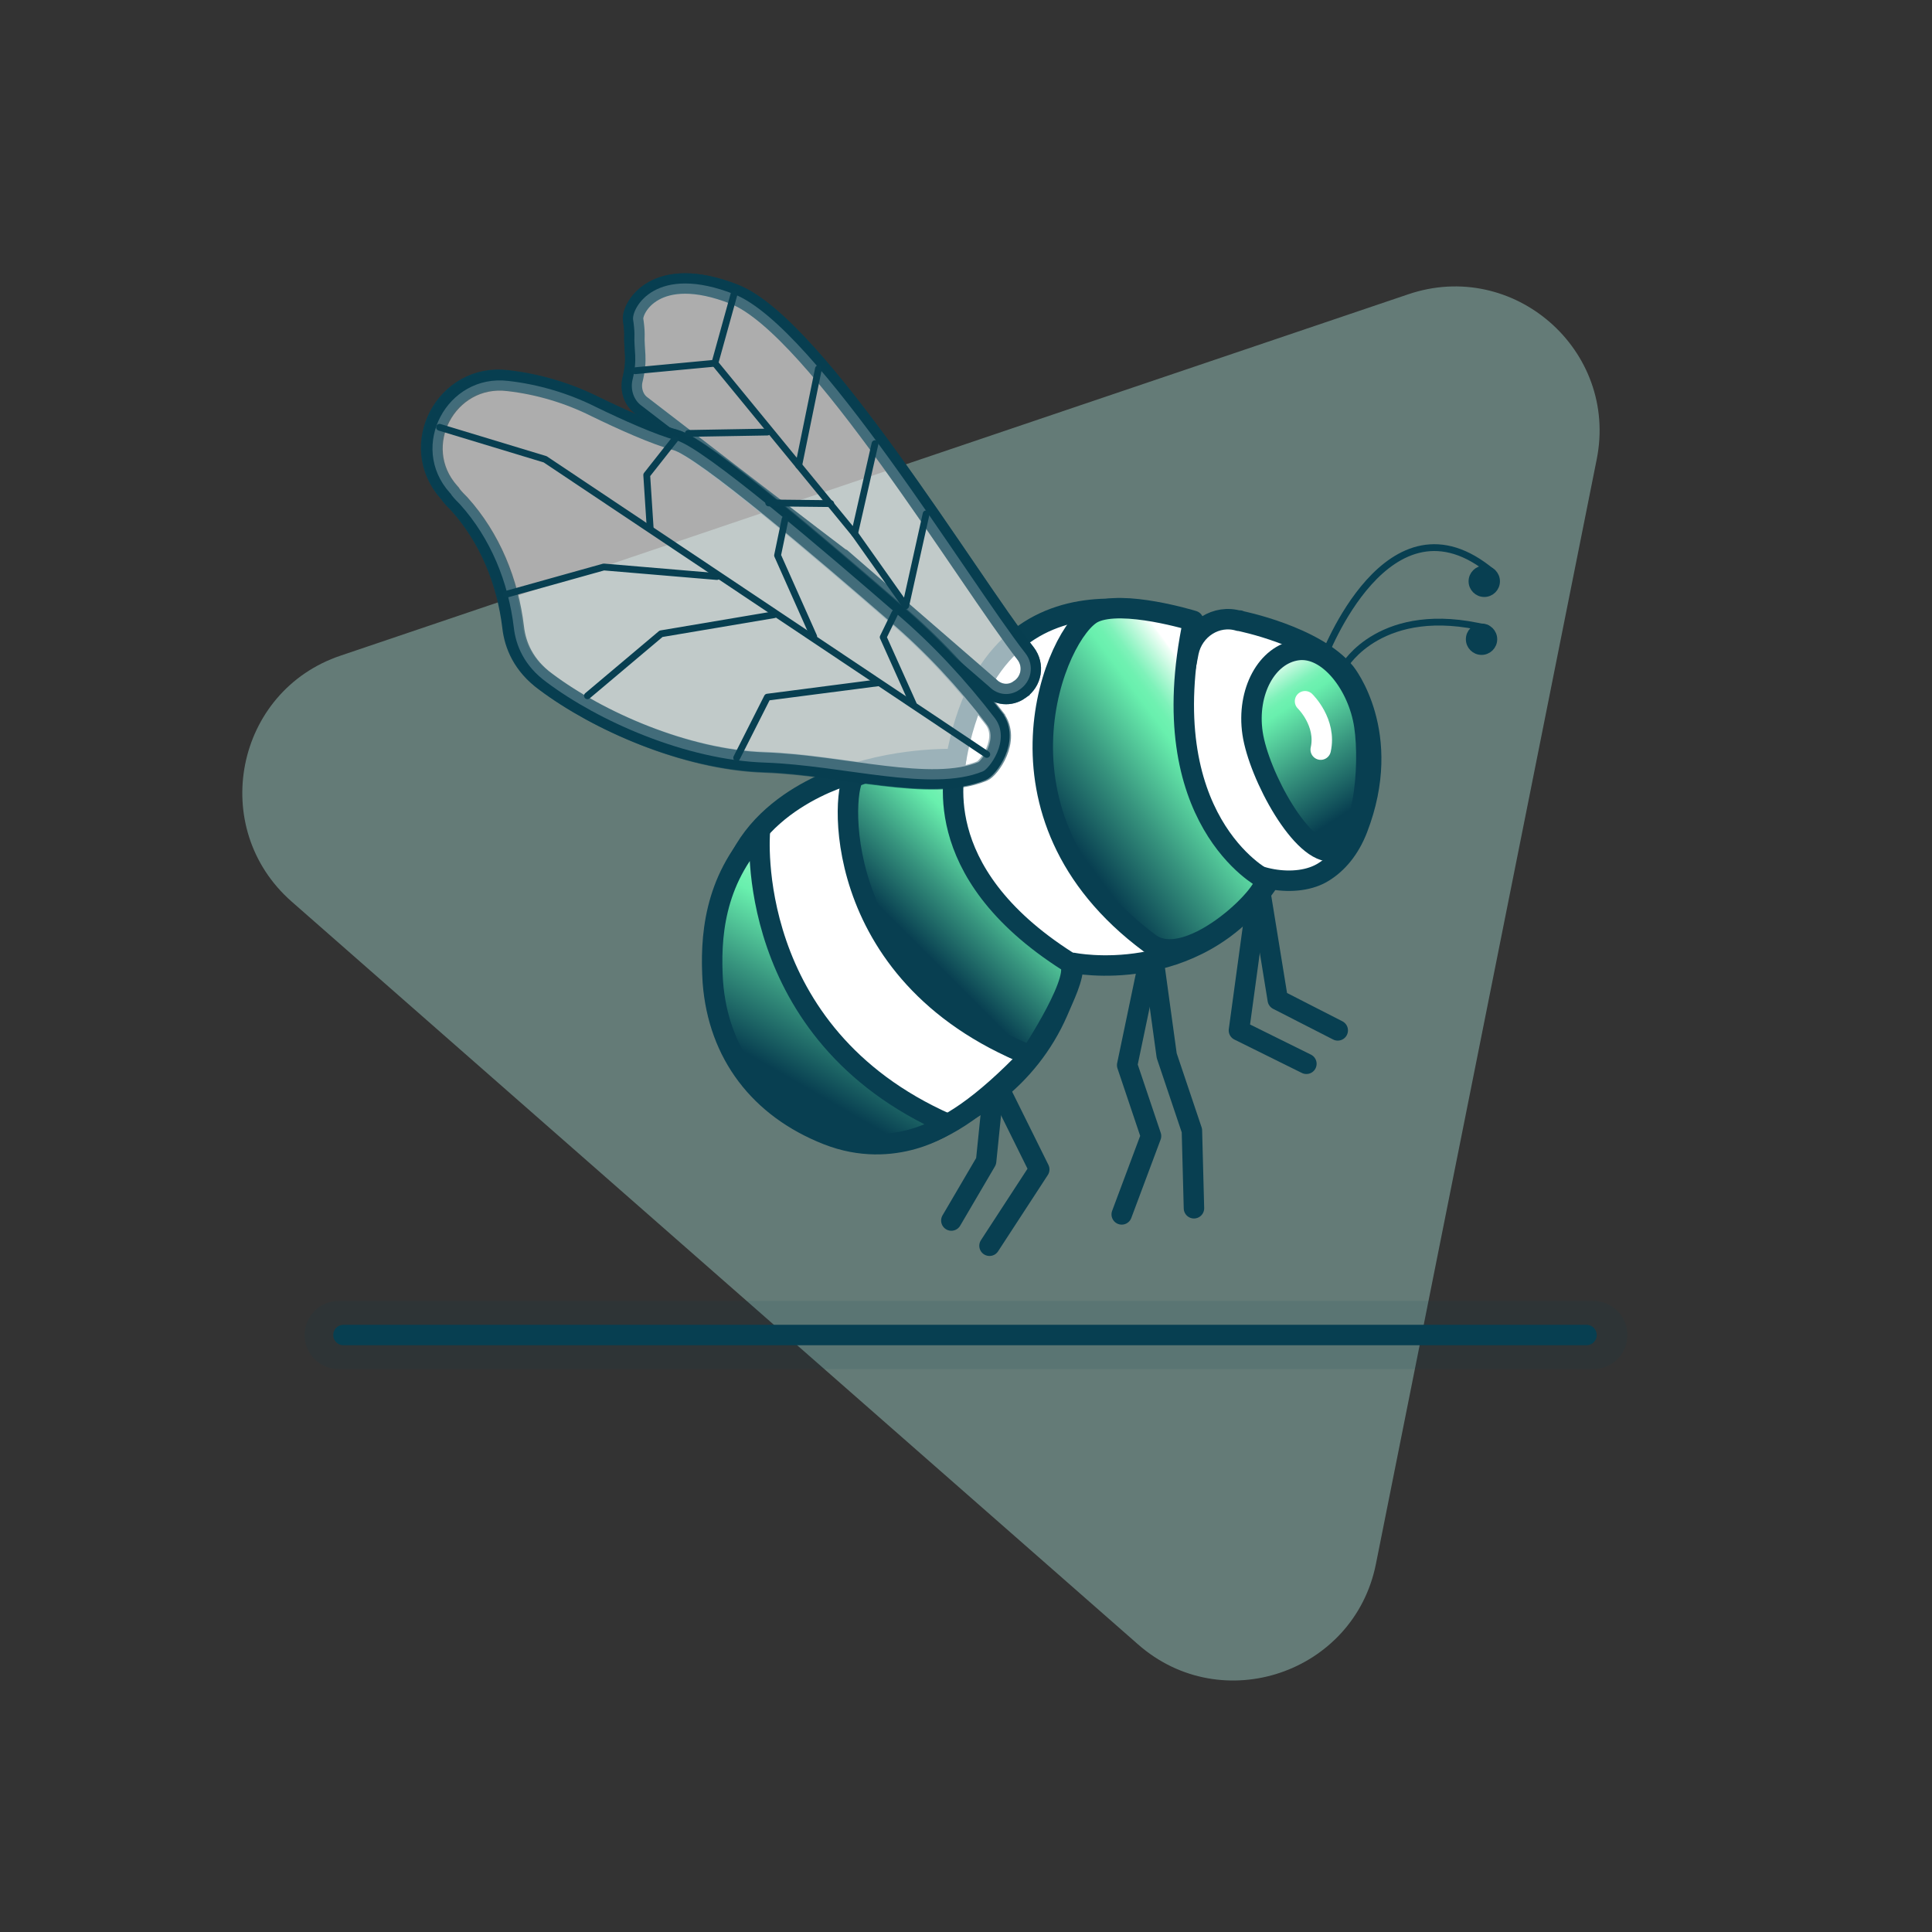
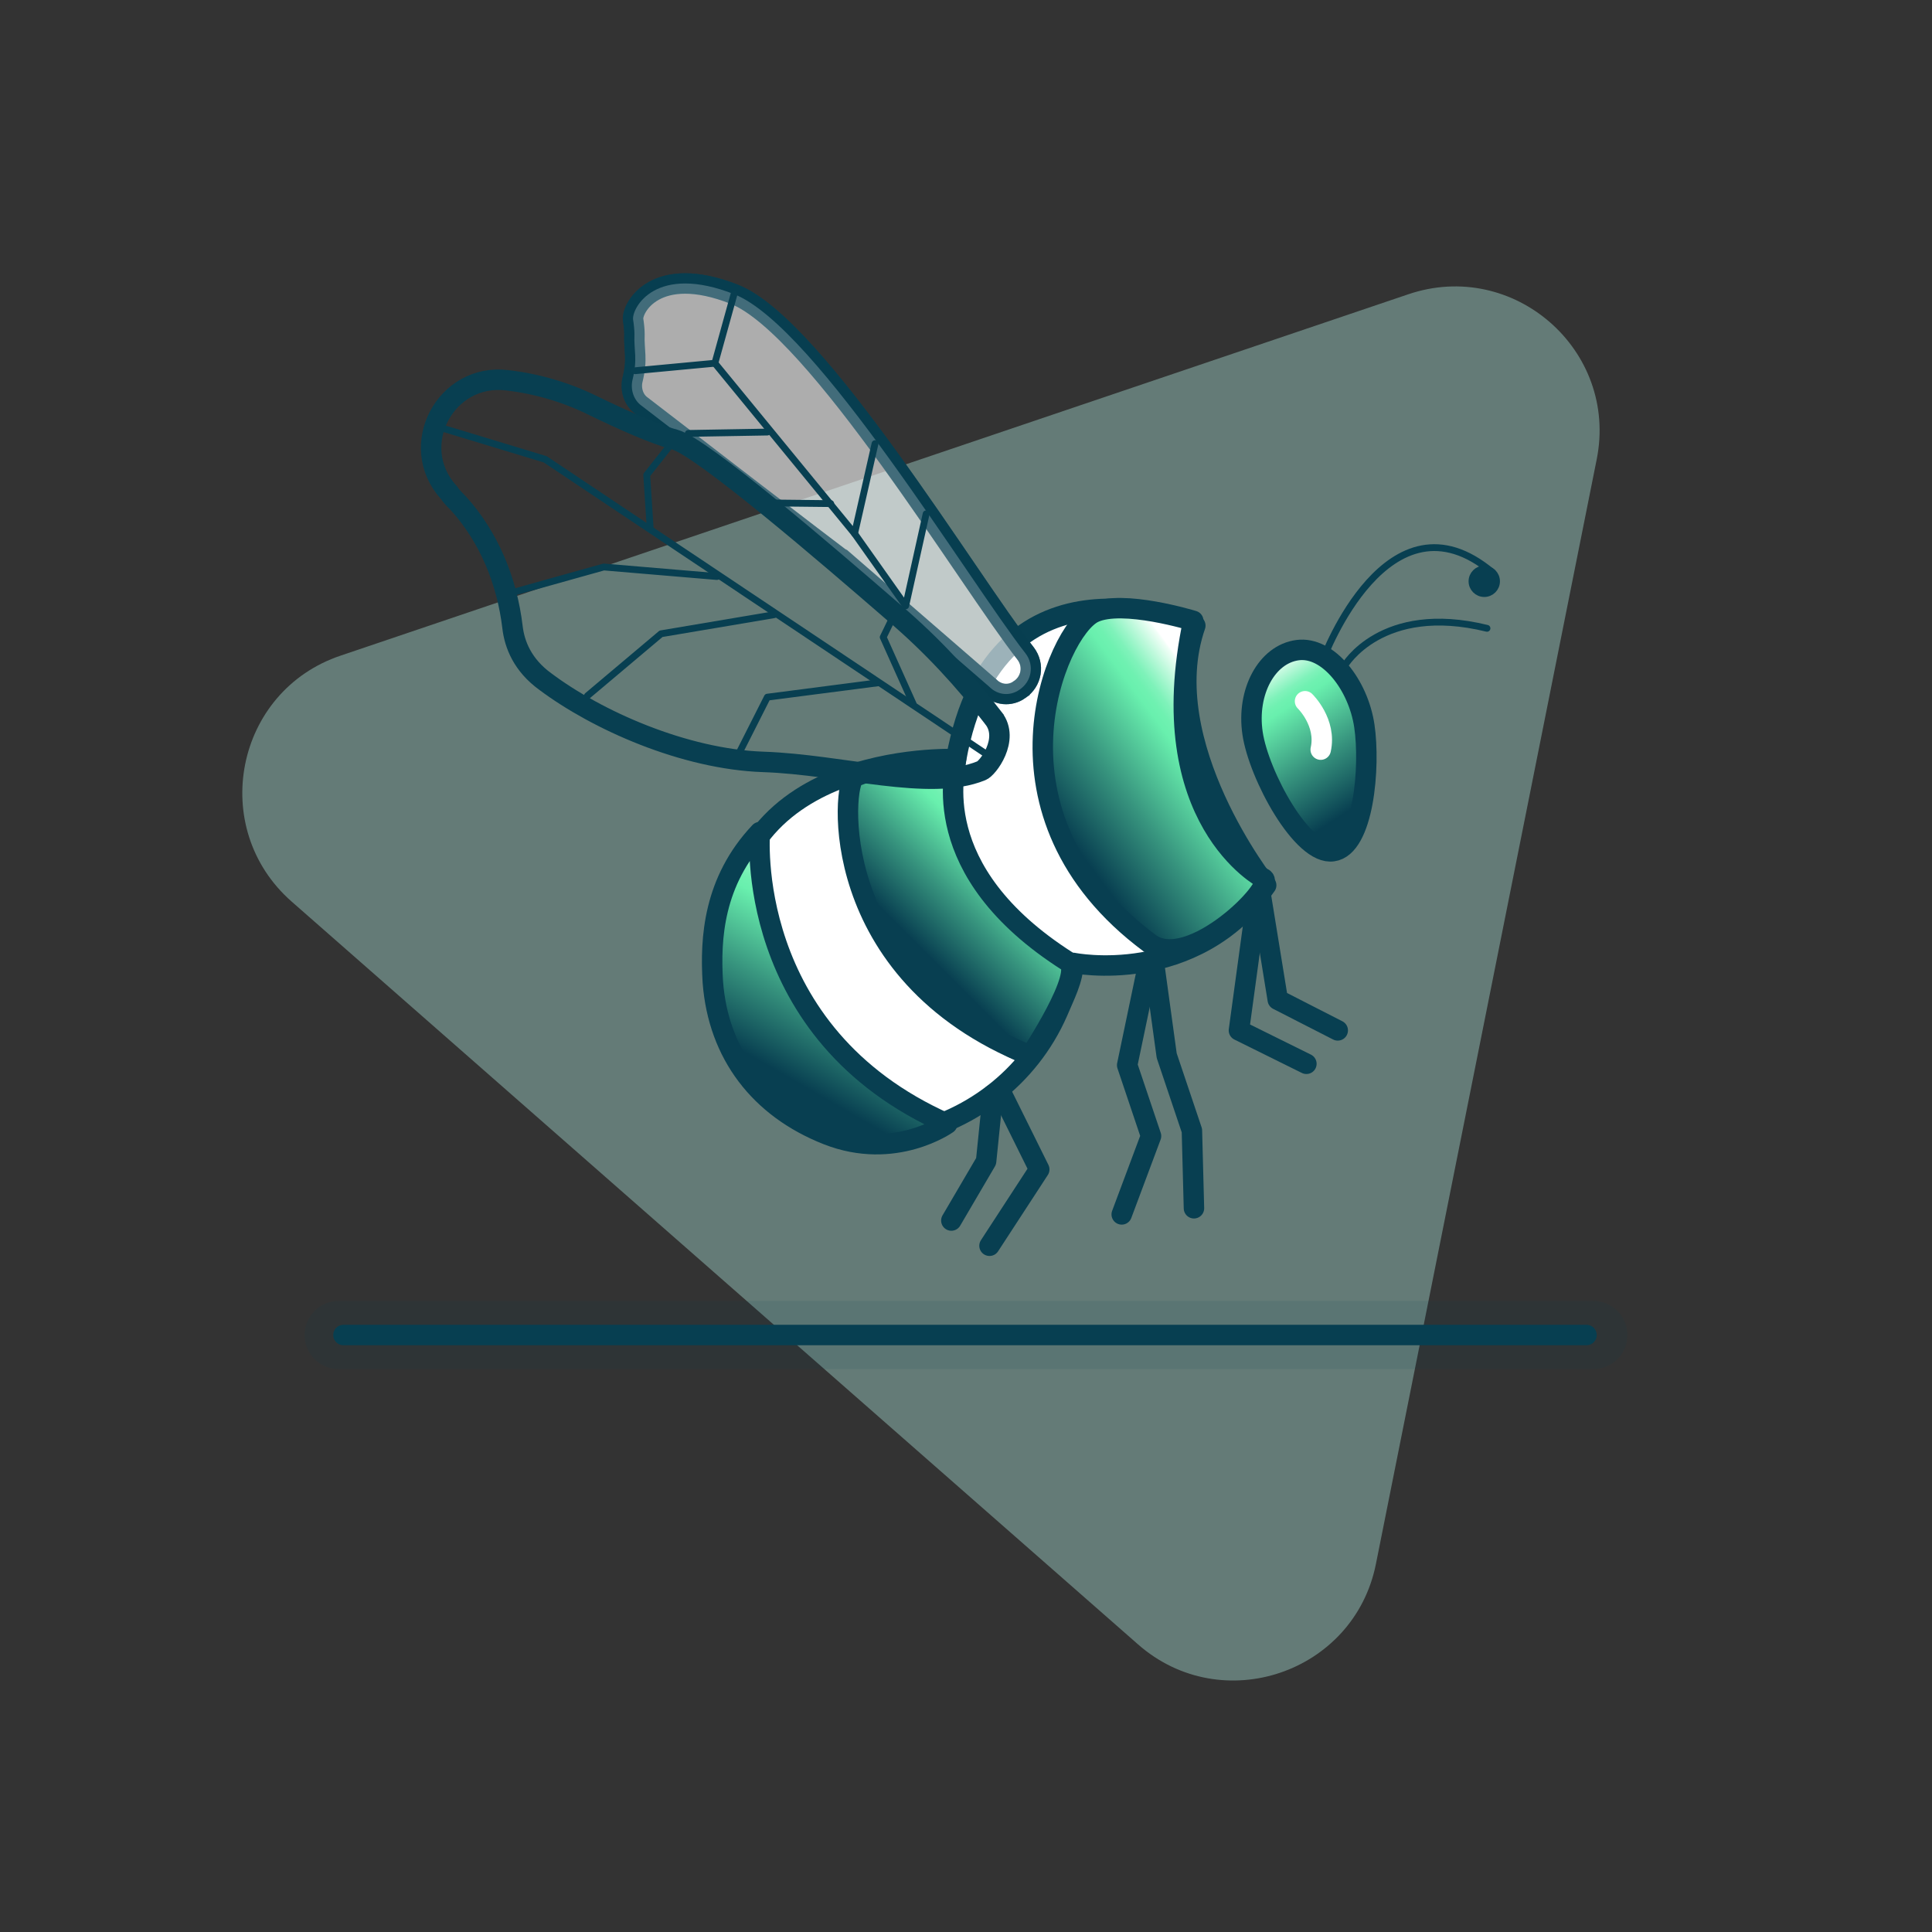
<svg xmlns="http://www.w3.org/2000/svg" xmlns:xlink="http://www.w3.org/1999/xlink" id="uuid-ffc22131-bcc1-4003-9308-c2e2c25c802c" viewBox="0 0 283.5 283.5">
  <rect x="0" y="0" width="283.5" height="283.5" fill="#333333" stroke="none" />
  <defs>
    <linearGradient id="uuid-261271c2-984e-407a-9b69-8f7237991ee9" x1="150.82" y1="161.37" x2="131.67" y2="142.22" gradientTransform="translate(0 283.29) scale(1 -1)" gradientUnits="userSpaceOnUse">
      <stop offset="0" stop-color="#fff" />
      <stop offset=".01" stop-color="#f1fef7" />
      <stop offset=".07" stop-color="#c1f9dd" />
      <stop offset=".12" stop-color="#9bf5c9" />
      <stop offset=".16" stop-color="#7ff2ba" />
      <stop offset=".2" stop-color="#6ff1b1" />
      <stop offset=".24" stop-color="#69f0ae" />
      <stop offset=".55" stop-color="#37947e" />
      <stop offset=".86" stop-color="#083f51" />
    </linearGradient>
    <linearGradient id="uuid-e9d7c998-5b32-4744-b2ec-b94857bc1521" x1="130.78" y1="150.06" x2="113.85" y2="120.75" xlink:href="#uuid-261271c2-984e-407a-9b69-8f7237991ee9" />
    <linearGradient id="uuid-7045a2e8-f9b9-48e6-8ab5-fd9453bef410" x1="-494.94" y1="284.5" x2="-474.48" y2="264.74" gradientTransform="translate(602.96 487.34) rotate(13.13) scale(1 -1)" xlink:href="#uuid-261271c2-984e-407a-9b69-8f7237991ee9" />
    <linearGradient id="uuid-a4bd9246-78b9-4982-8579-54a538258f67" x1="179.69" y1="177.52" x2="152.99" y2="157.76" xlink:href="#uuid-261271c2-984e-407a-9b69-8f7237991ee9" />
  </defs>
  <g id="uuid-7a1409c1-5bb2-44e7-948d-591a551391f6">
    <g>
      <rect width="283.5" height="283.5" fill="rgba(255,255,255,0)" />
      <path d="M234.3,67.4l-32.4,162.1c-3.2,16-22.6,22.6-34.9,11.8L42.8,132.3c-12.3-10.8-8.3-30.9,7.2-36.1L206.6,43.2c15.5-5.3,30.9,8.2,27.7,24.2Z" fill="#97c5bc" isolation="isolate" opacity=".5" />
      <g>
        <line x1="50.4" y1="195.9" x2="232.8" y2="195.9" fill="none" stroke="#083f51" stroke-linecap="round" stroke-linejoin="round" stroke-width="3" />
        <line x1="49.7" y1="195.9" x2="233.8" y2="195.9" fill="none" isolation="isolate" opacity=".1" stroke="#083f51" stroke-linecap="round" stroke-linejoin="round" stroke-width="10" />
      </g>
      <path d="M140.3,111.4s-36.9-1.7-33.2,30.9c2,17.9,14.6,26,24.7,24.3,10.3-1.7,19.2-8.5,23.4-18.1,1-2.4,2.3-4.8,2.3-7.2,0,0,17.7,3.6,28.3-11.4,0,0-16.4-20.8-10.4-38.1,.1,0-29.3-12.7-35.1,19.6Z" fill="#fff" stroke="#083f51" stroke-linecap="round" stroke-linejoin="round" stroke-width="3" />
-       <path d="M151.2,154.9s-30.1-11.3-26-41.4c-.7,.1-16.2,4.3-18.3,17.8-2.1,13.9,.9,27.3,14.4,33.5,9.1,4,15.8,4.8,29.9-9.9Z" fill="#fff" stroke="#083f51" stroke-linecap="round" stroke-linejoin="round" stroke-width="3" />
+       <path d="M151.2,154.9s-30.1-11.3-26-41.4Z" fill="#fff" stroke="#083f51" stroke-linecap="round" stroke-linejoin="round" stroke-width="3" />
      <path d="M156.7,141.1c-21.1-13.4-16.4-28.3-16.4-29.7,0,0-8.8,0-14.9,2.6-1.8,.8-4.4,28.8,25.8,40.9,0,0,8.1-12.2,5.5-13.8Z" fill="url(#uuid-261271c2-984e-407a-9b69-8f7237991ee9)" stroke="#083f51" stroke-linecap="round" stroke-linejoin="round" stroke-width="3" />
      <path d="M111.5,122.1s-2.6,29.5,27.5,42.8c0,0-7.7,5.5-17.6,1.6s-16-11.8-16.8-22.4c-.4-6.4,.1-14.8,6.9-22Z" fill="url(#uuid-e9d7c998-5b32-4744-b2ec-b94857bc1521)" stroke="#083f51" stroke-linecap="round" stroke-linejoin="round" stroke-width="3" />
-       <path d="M181.9,91.1s11.1,2.2,15.5,7.6c0,0,7.2,8.9,1.8,22.9-1.2,3.1-3,5.1-4.9,6.3-4,2.6-11.4,1.2-14.4-2.4-7.7-9.4-8-17.5-5.5-29.8,.7-3.4,4.1-5.6,7.4-4.6q.1-.1,.1,0Z" fill="#fff" stroke="#083f51" stroke-linecap="round" stroke-linejoin="round" stroke-width="3" />
      <path d="M183.8,107.6c.9,6.1,7.3,18,11.8,17.3,4.5-.6,5.5-12.4,4.6-18.4s-5.3-11.7-9.8-11.1c-4.5,.6-7.5,6.1-6.6,12.2Z" fill="url(#uuid-7045a2e8-f9b9-48e6-8ab5-fd9453bef410)" stroke="#083f51" stroke-linecap="round" stroke-linejoin="round" stroke-width="3" />
      <path d="M191.5,102.9s3.2,3.1,2.3,7.1" fill="none" stroke="#fff" stroke-linecap="round" stroke-linejoin="round" stroke-width="3" />
      <polyline points="184.5 131.4 181.8 151.2 191.7 156.1" fill="none" stroke="#083f51" stroke-linecap="round" stroke-linejoin="round" stroke-width="3" />
      <polyline points="168.2 142.9 165.4 156.3 168.9 166.7 164.6 178.2" fill="none" stroke="#083f51" stroke-linecap="round" stroke-linejoin="round" stroke-width="3" />
      <polyline points="169.4 141.8 171.2 154.9 174.9 165.9 175.2 177.3" fill="none" stroke="#083f51" stroke-linecap="round" stroke-linejoin="round" stroke-width="3" />
      <polyline points="145.7 160.6 144.7 170.4 139.6 179.1" fill="none" stroke="#083f51" stroke-linecap="round" stroke-linejoin="round" stroke-width="3" />
      <polyline points="146.9 160.3 152.5 171.6 145.2 182.8" fill="none" stroke="#083f51" stroke-linecap="round" stroke-linejoin="round" stroke-width="3" />
      <polyline points="185 131.3 187.5 146.7 196.3 151.2" fill="none" stroke="#083f51" stroke-linecap="round" stroke-linejoin="round" stroke-width="3" />
      <path d="M185.4,128.9s-16.5-8.6-10.3-37.8c0,0-10.4-3.2-14.6-1.2-5.5,2.6-17.1,29.7,8.2,48.5,5.9,4.4,18.6-8.4,16.7-9.5Z" fill="url(#uuid-a4bd9246-78b9-4982-8579-54a538258f67)" stroke="#083f51" stroke-linecap="round" stroke-linejoin="round" stroke-width="3" />
      <g>
        <path d="M149.6,101.2c1.8-1.2,2.2-3.6,.9-5.3-8.3-10.6-30.7-47.9-42.7-52.7-11.6-4.6-15.1,2-14.9,3.7,.1,.6,.2,1.5,.2,2.1-.1,2.6,.5,3.6-.3,6.8-.3,1.4,.2,2.9,1.3,3.7,6.6,5.1,27.7,21.3,29.2,22.4,.1,0,.1,.1,.2,.1l21.7,18.8c1.2,1.2,3,1.4,4.4,.4h0Z" fill="none" stroke="#083f51" stroke-miterlimit="10" stroke-width="3" />
        <path d="M149.6,101.2c1.8-1.2,2.2-3.6,.9-5.3-8.3-10.6-30.7-47.9-42.7-52.7-11.6-4.6-15.1,2-14.9,3.7,.1,.6,.2,1.5,.2,2.1-.1,2.6,.5,3.6-.3,6.8-.3,1.4,.2,2.9,1.3,3.7,6.6,5.1,27.7,21.3,29.2,22.4,.1,0,.1,.1,.2,.1l21.7,18.8c1.2,1.2,3,1.4,4.4,.4h0Z" fill="#fff" isolation="isolate" opacity=".6" stroke="#083f51" stroke-miterlimit="10" stroke-width="3" />
        <path d="M145.8,105.4c-4.3-5.6-9.1-10.8-14.5-15.4-9.8-8.5-28.3-24.4-32.3-25.5-3-.8-7.9-3-11.8-4.9-4-2-8.4-3.3-12.8-3.8h0c-9-1.1-14.7,9.6-8.6,16.4,.1,.1,.2,.2,.3,.4,.4,.5,.8,.9,1.2,1.3,4.5,5,7.1,11.4,7.9,18.1,.3,2.6,1.5,5.6,4.8,8,7.6,5.7,20.4,11.4,32,11.8s24.4,4.4,32,1.3c.9-.3,4.2-4.6,1.8-7.7Z" fill="none" stroke="#083f51" stroke-miterlimit="10" stroke-width="3" />
-         <path d="M146,105.4c-4.3-5.6-9.1-10.8-14.5-15.4-9.8-8.5-28.3-24.4-32.3-25.4-3-.8-7.9-3-11.8-4.9-4-2-8.4-3.3-12.8-3.8h0c-9-1.1-14.7,9.6-8.6,16.4,.1,.1,.2,.2,.3,.4,.4,.5,.8,.9,1.2,1.3,4.5,5,7.1,11.4,7.9,18.1,.3,2.6,1.5,5.6,4.8,8,7.6,5.7,20.4,11.4,32,11.8s24.4,4.4,32,1.3c.9-.3,4.2-4.6,1.8-7.8Z" fill="#fff" isolation="isolate" opacity=".6" stroke="#083f51" stroke-miterlimit="10" stroke-width="3" />
        <polyline points="144.8 110.7 80 67.4 64.5 62.7" fill="none" stroke="#083f51" stroke-linecap="round" stroke-linejoin="round" />
        <polyline points="105.2 84.6 88.6 83.2 74.3 87.2" fill="none" stroke="#083f51" stroke-linecap="round" stroke-linejoin="round" />
        <polyline points="95.4 77.4 94.9 69.7 99 64.5" fill="none" stroke="#083f51" stroke-linecap="round" stroke-linejoin="round" />
        <polyline points="113.6 90.2 97 93 86.2 102.1" fill="none" stroke="#083f51" stroke-linecap="round" stroke-linejoin="round" />
        <polyline points="128.8 100.2 112.6 102.3 108.1 111.2" fill="none" stroke="#083f51" stroke-linecap="round" stroke-linejoin="round" />
-         <polyline points="119.4 93.4 114.1 81.5 115.2 76.2" fill="none" stroke="#083f51" stroke-linecap="round" stroke-linejoin="round" />
        <polyline points="134 103.3 129.6 93.5 131.3 90" fill="none" stroke="#083f51" stroke-linecap="round" stroke-linejoin="round" />
-         <line x1="120.1" y1="54.1" x2="117.2" y2="68.3" fill="none" stroke="#083f51" stroke-linecap="round" stroke-linejoin="round" />
        <polyline points="128.4 65.1 125.4 78.3 104.9 53.3 107.7 43.2" fill="none" stroke="#083f51" stroke-linecap="round" stroke-linejoin="round" />
        <polyline points="135.9 75.4 132.9 88.9 125.4 78.3" fill="none" stroke="#083f51" stroke-linecap="round" stroke-linejoin="round" />
        <line x1="104.9" y1="53.3" x2="93.2" y2="54.4" fill="none" stroke="#083f51" stroke-linecap="round" stroke-linejoin="round" />
        <line x1="112.6" y1="63.4" x2="101" y2="63.6" fill="none" stroke="#083f51" stroke-linecap="round" stroke-linejoin="round" />
        <line x1="121.9" y1="73.9" x2="112.8" y2="73.8" fill="none" stroke="#083f51" stroke-linecap="round" stroke-linejoin="round" />
      </g>
      <path d="M194.2,96.6s9.5-25.5,24.8-12.6" fill="none" stroke="#083f51" stroke-linecap="round" stroke-linejoin="round" />
      <path d="M197.3,97.7s5.4-9.3,20.9-5.5" fill="none" stroke="#083f51" stroke-linecap="round" stroke-linejoin="round" />
      <circle cx="217.8" cy="85.3" r="1.8" fill="#083f51" stroke="#083f51" stroke-linecap="round" stroke-linejoin="round" />
-       <circle cx="217.4" cy="93.8" r="1.8" fill="#083f51" stroke="#083f51" stroke-linecap="round" stroke-linejoin="round" />
    </g>
  </g>
</svg>